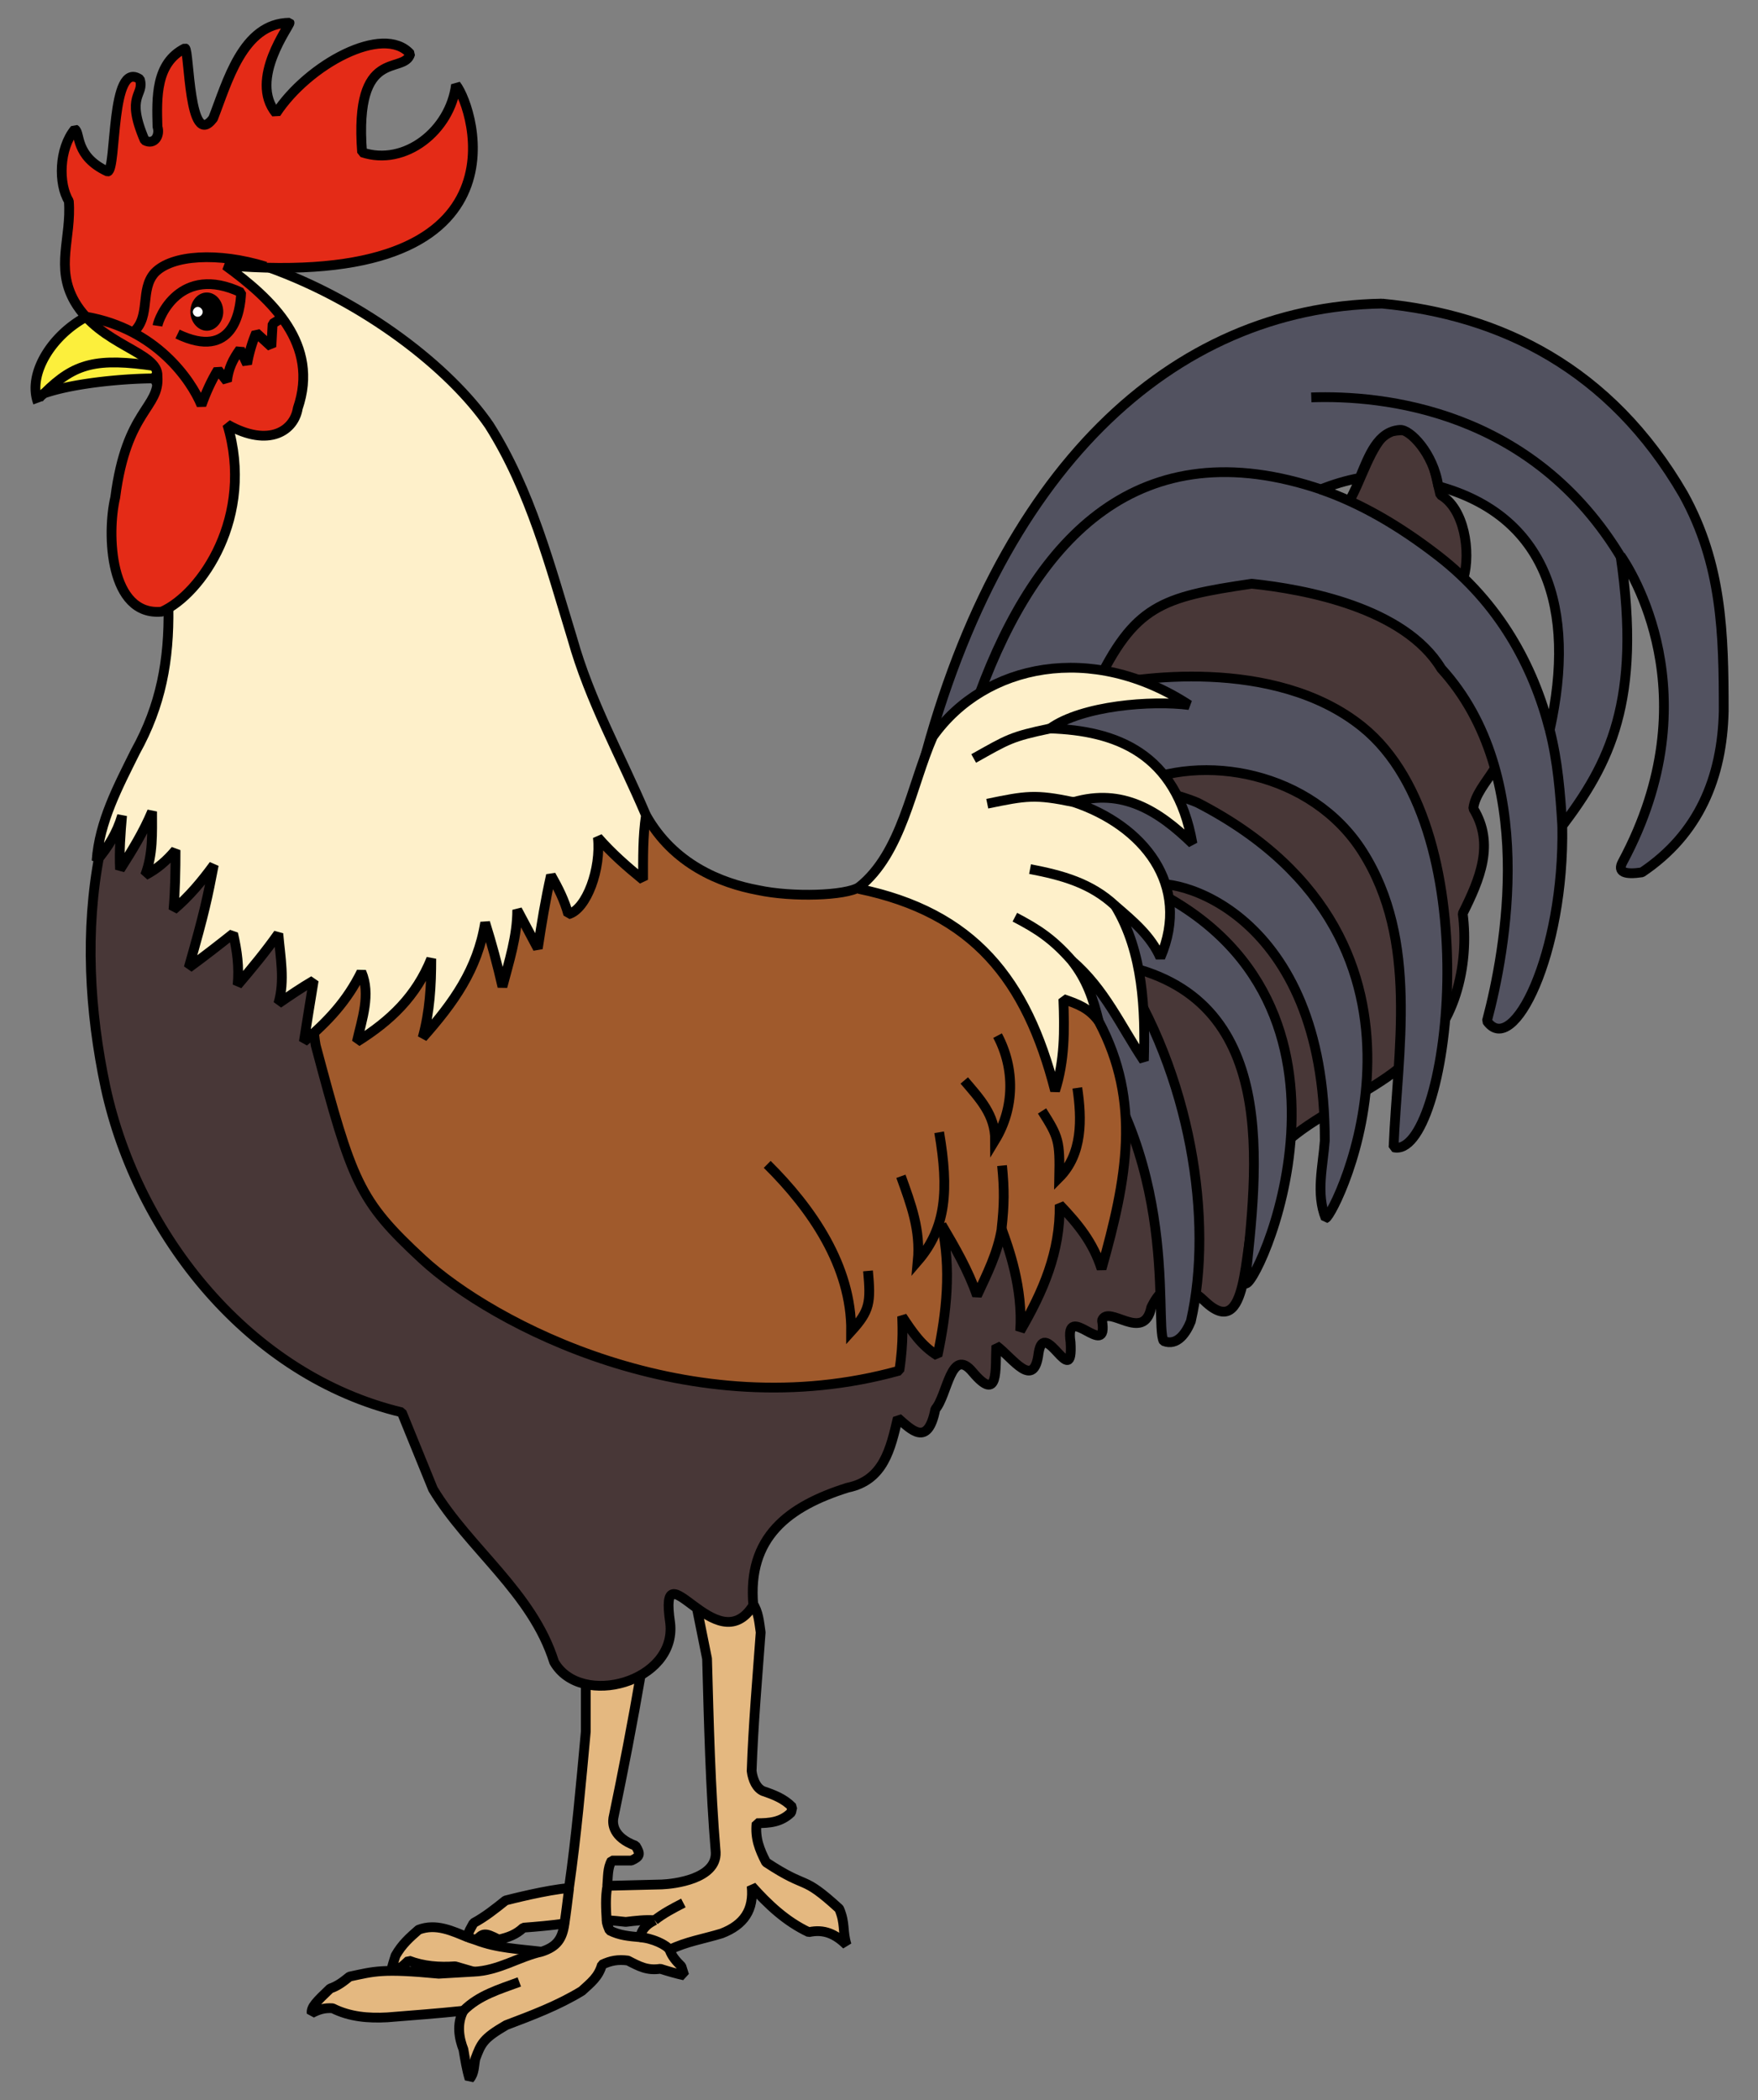
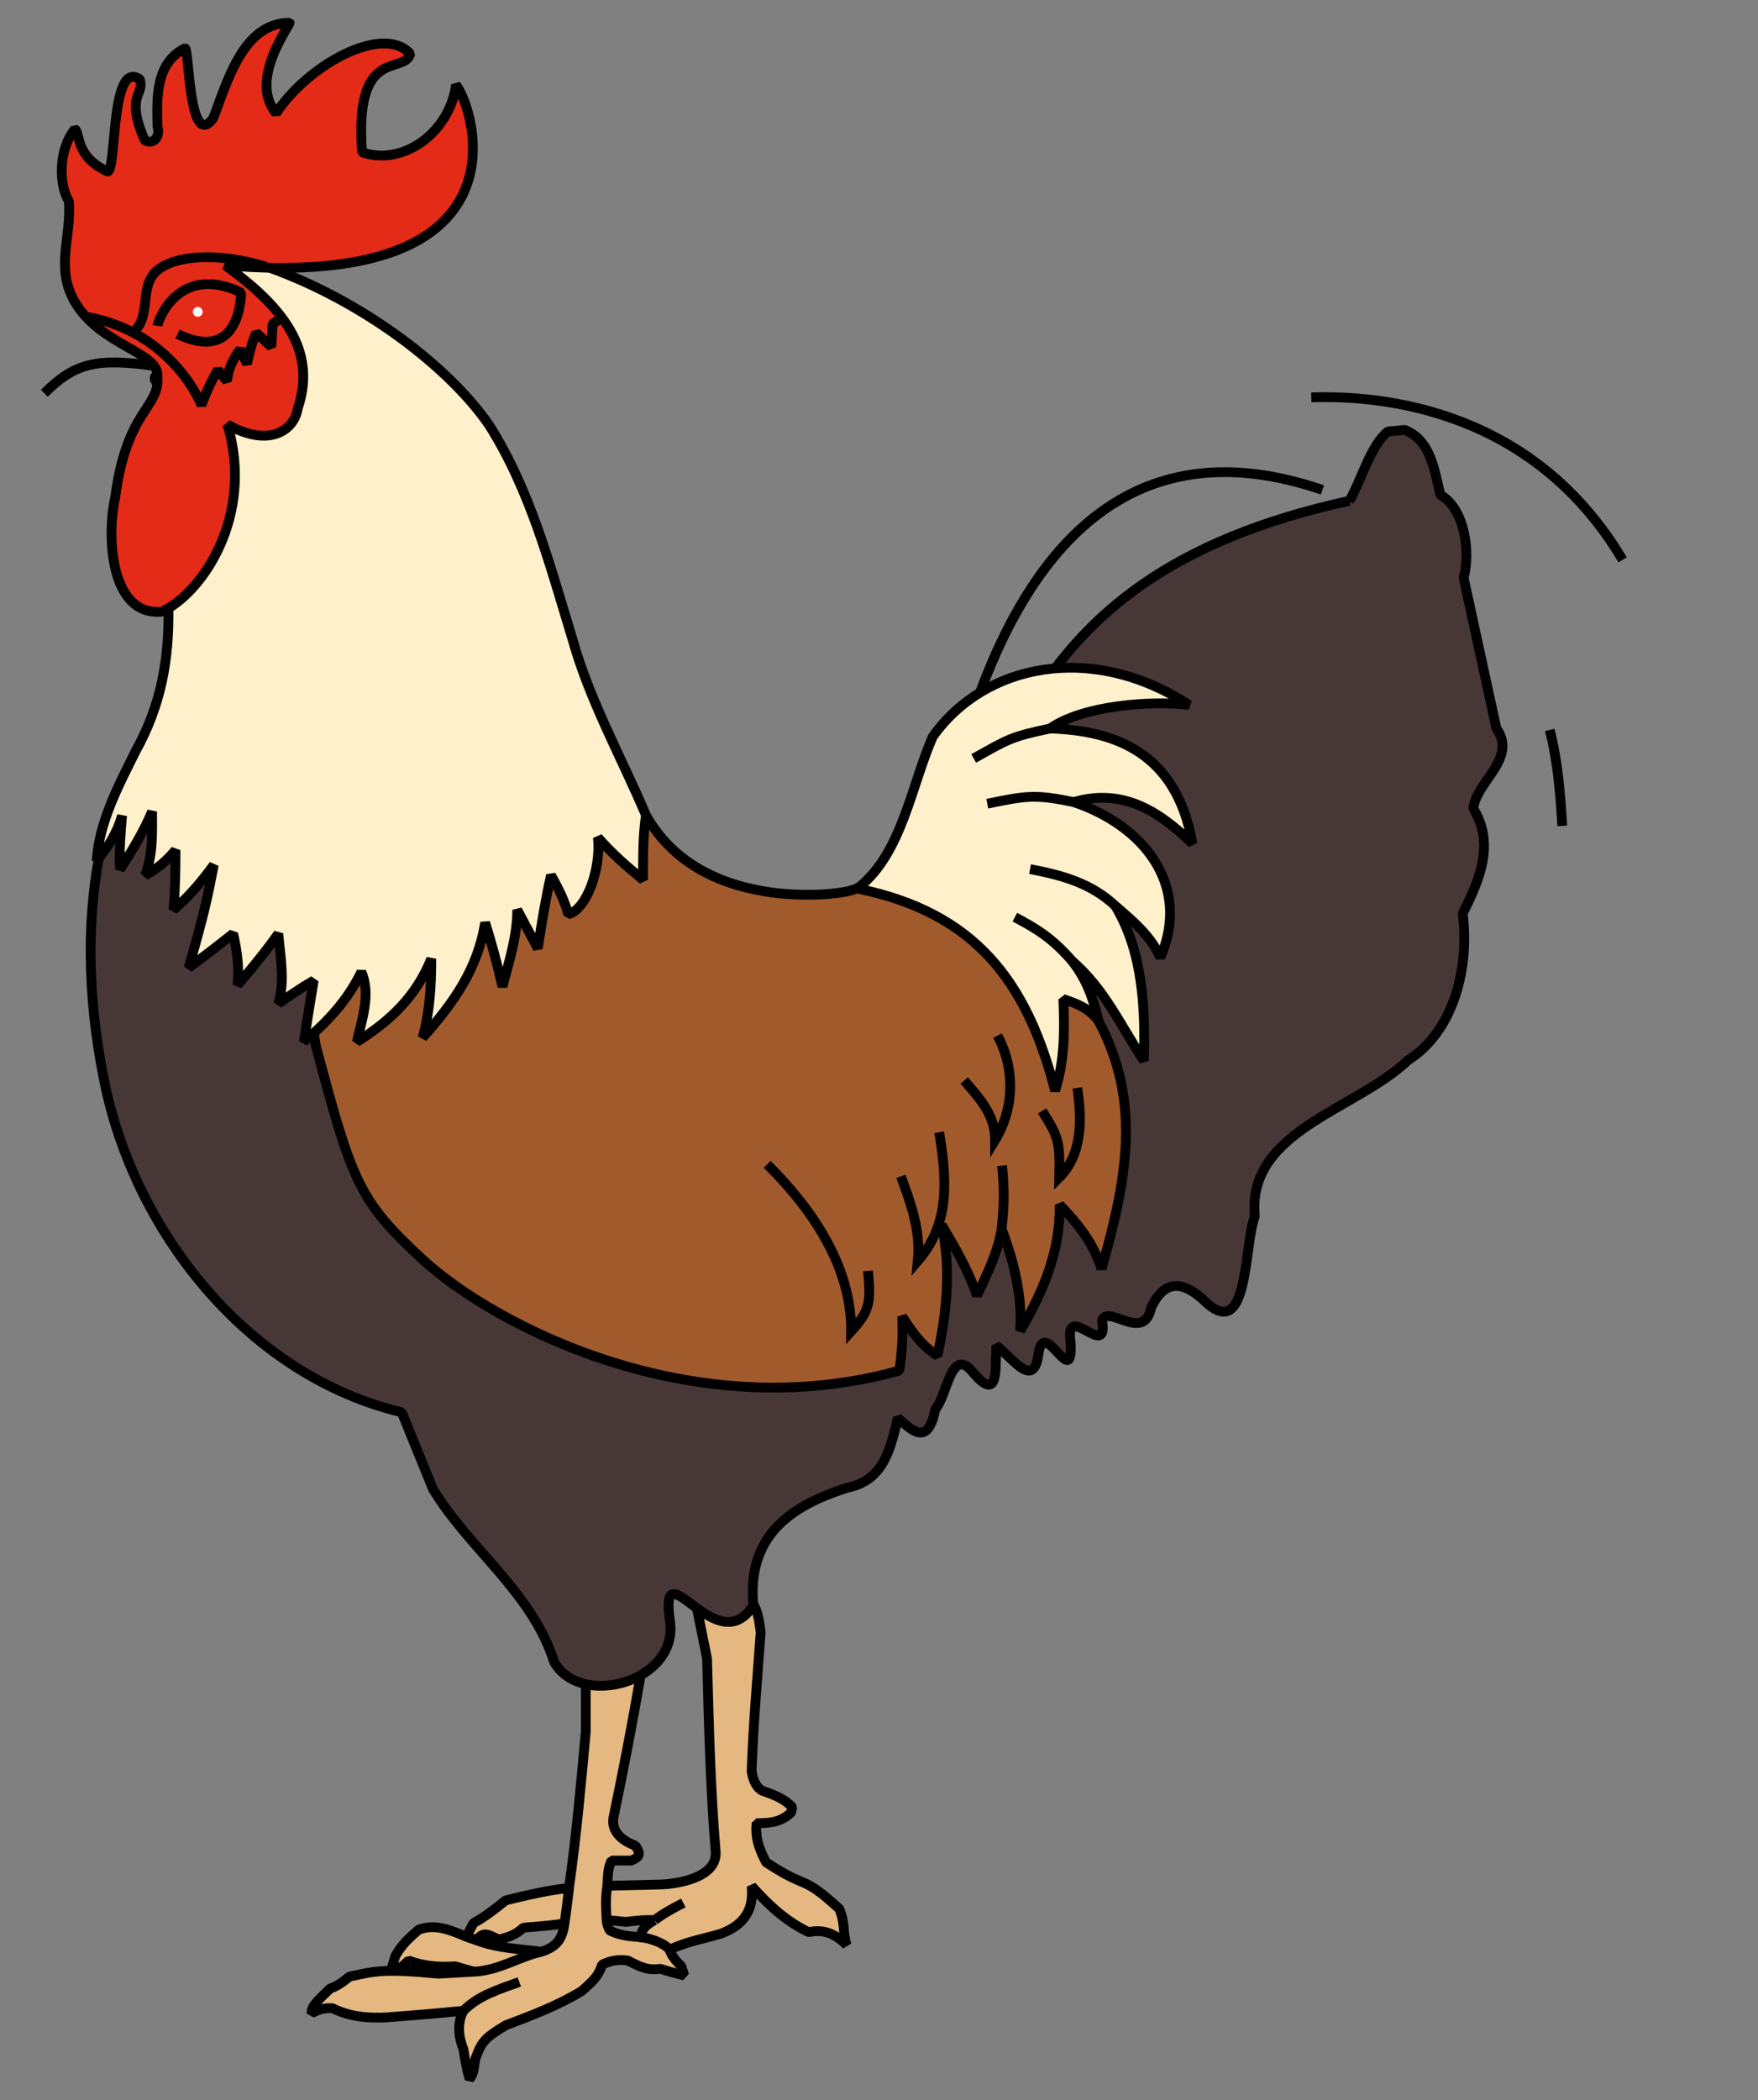
<svg xmlns="http://www.w3.org/2000/svg" overflow="visible" xml:space="preserve" width="360" height="430">
  <rect width="100%" height="100%" fill="#808080" stroke="none" />
  <path style="clip-rule:evenodd;fill:#e4b880;fill-rule:evenodd;stroke:#000;stroke-width:2;stroke-linejoin:bevel;stroke-miterlimit:2.414;stroke-dasharray:none;fill-opacity:1" d="m141.96 325.57 12.16 2.68c1.23 1.83 1.33 3.87 1.65 5.99-.69 9.46-1.52 18.9-1.85 28.38.24 1.9 1.04 3.55 2.36 4.12 2.26.76 4.3 1.56 5.97 3.28l-.25 1.1c-2.04 1.99-4.37 2.19-7.07 2.19-.31 3.09.57 5.34 1.94 8 8.87 5.87 7.04 2.25 14.98 9.51 1.3 3.04.61 4.48 1.52 7.42-2.23-2.18-4.57-3.33-7.75-2.62-4.66-2.19-8.33-5.65-11.7-9.43.5 4.87-1.56 7.92-6.15 9.69-3.58 1.1-7.3 1.68-10.66 3.35.52 1.41 1.38 2.35 2.42 3.38l.58 1.86c-1.65-.36-3.27-.84-4.88-1.35-2.71.41-4.32-.49-6.65-1.69-2.04-.26-3.52 0-5.31.85-.67 2.48-2.3 3.71-4.12 5.38-4.89 2.99-10.17 4.97-15.5 6.99-4.732 2.75-5.122 3.74-6.312 6.91-.3 1.46-.18 2.98-1.18 4.12-.6-1.98-.91-4.02-1.26-6.06-.85-2.15-1.46-5.16 0-7.91-5.18.55-10.38.93-15.58 1.35-3.87.22-7.71-.1-11.2-1.86-1.69-.12-2.86.26-4.3 1.01-.13-1.29.98-2.36 3.79-5.05 1.55-.51 2.72-1.44 3.96-2.44 5.11-1.08 6.6-1.7 18.27-.59l7.16-.42-3.79-1.1c-3.29.22-6.44 0-9.52-1.18-1.16 1.09-1.96 1.94-3.53 1.94.2-1.01.53-1.97.84-2.95 1.36-2.39 2.98-3.77 4.72-5.3 3.61-1.36 6.88.25 10.18 1.6-.2-1.04.62-2.03 1.07-2.96 2.38-1.28 4.462-2.95 6.562-4.63.82-.21 8.46-2.18 12.98-2.54 1.53-10.65 2.46-21.36 3.45-32.07v-13.98l11.28 2.21c-1.69 9.88-3.6 19.72-5.64 29.53-.18 1.15-.1 3.92 4.55 5.65 1.11 1.78.86 2.24-.85 3.03h-4.04c-.88 1.55-.74 3.43-.91 5.17l11.18-.28c2.49-.1 11.24-1.11 11.03-6.57-1.1-13.2-1.4-26.43-1.77-39.66zm-7.91 67.61c-1.99-.14-3.93.1-5.9.34-1.31-.14-2.61-.29-3.92-.34 0 .75.34 1.4.61 2.08 2.01 1.04 4.04 1.19 6.24 1.39.44-2.09 1.85-2.87 2.97-3.47zm-18.46.68c-2.79.38-5.6.63-8.41.84-1.54 1.45-3.07 1.96-5.05 2.44-2.962-1.56-3.192-1.29-4.642.1 4.292 1.67 8.882 1.83 13.402 2.38 3.16-1.02 4.27-2.64 4.7-5.76z" />
  <path style="clip-rule:evenodd;fill:#483737;fill-rule:evenodd;stroke:#000;stroke-width:2;stroke-linejoin:bevel;stroke-miterlimit:2.414;stroke-dasharray:none;fill-opacity:1" d="M276.32 102.54c2.39-4.051 4.34-11.386 7.88-14.179l3.44-.343c5.45 2.183 6.05 8.279 7.32 13.302 4.95 2.79 6.24 11.66 4.76 16.99l6.7 30.79c4.42 6.22-4.12 10.9-4.72 16.45 4.45 7.22 1.34 14.49-2.17 21.5 1.37 10.3-1.44 23.85-11.15 30-10.65 10.21-33.13 14.49-31.41 31.98-2.29 5.85-1.14 26.15-10.28 17.38-4.36-4.12-8.15-4.55-10.94 1.29-1.51 7.36-8.79-.73-10.08 2.65 1.45 8.57-7.75-4.33-6.44 4.48.62 10.32-5.33-5.24-6.54 2.15-.92 7.82-5.3 1.06-8.67-1.44-.23 4.8.59 11.86-4.84 5.4-4.45-5.38-5.16 4.8-7.64 7.59-1.55 7.93-4.96 4.17-7.69 1.82-1.48 6.27-2.86 12.75-10.28 14.26-12.17 3.83-20.54 10.17-19.31 24.07-7.53 12.08-19.48-13.05-17.02 3.63 1.39 12.1-18.32 17.54-23.77 7.99-4.46-14.24-17.472-23.22-24.802-35.39-2.13-5.24-4.27-10.49-6.4-15.73-31.04-7.42-54.03-36.04-60.65-66.52-3.32-15.61-4.25-32.18-1.21-47.82 2.76-5.65 4.12-14.5 12.8-12.28 28.42 3.5 55.07 15.08 82.632 22.41 21.72 6.15 43.8 12 66.46 13.02 26.09-33.75 20.17-79.29 94.02-95.45z" />
-   <path style="clip-rule:evenodd;fill:#525260;fill-opacity:1;fill-rule:evenodd;stroke:#000;stroke-width:2;stroke-linejoin:bevel;stroke-miterlimit:2.414;stroke-dasharray:none" d="M283 62.16c-42.94.727-79.04 33.884-94.81 97.61 4.8 5.72 21.68 26.82 27.2 46.64 27.05 26.38 20.86 64.4 22.89 68.17 2.83 1.13 4.67-1.75 5.58-4.04 4.71-20.59 0-50.6-14.91-73.06 33.57 6.33 28.46 41.69 26.02 65.2 1.45 3.33 30.49-57.62-20.46-81.28 5.78-2.59 36.86 5.36 36.78 52.15-.38 5.27-1.86 10.79.18 15.89 1.91-.62 29.61-56.27-26.21-85.07-4.27-1.82-8.82-2.59-13.36-3.39 14.3-7.02 36.76-2.96 47.14 13.44 11.54 18.24 7.16 40.58 6.33 60.49 11.12 2.89 20.31-64.54-6.39-86.08-17.99-14.52-47.1-10.08-54.72-8.05 8.05-16.88 13.53-18.53 32.07-21.26 10.98 1.15 31.25 4.93 38.81 17.38 19.95 21.9 13.17 57.78 9.35 72.16 5.33 7.62 15.91-13.85 15.43-39.96 9.55-12.65 16.36-25.55 11.93-55.32 1.79 2.56 18.81 28.44.42 62.73-1.14 2.11.51 2.62 3.96 2.11 11.65-7.81 16.45-19.41 16.75-33.01 0-15.89-.33-30.07-8.25-44.38-14.95-25.778-37.48-36.783-61.73-39.07zm3.69 25.858c2.02-.137 6.87 4.782 7.85 11.533 21.93 6.029 28.39 24.789 22.81 49.909-3.37-13.15-10.34-25.98-22.82-35.64-8.05-6.23-16.02-10.83-24.09-13.61 2.55-1.01 5.19-1.832 8-2.345 1.92-4.651 3.7-9.538 8.25-9.847z" />
  <path d="M132.28 166.92c5.64 10.06 15.31 13.91 22.91 15.33 7.15 1.54 18 1.13 20.71-.59 14.84-.24 35.38 2.75 49.09 27.45 8.83 16.6 5.75 32.39.59 50.69-1.76-5.44-4.77-9.12-8.59-13.13.16 9.65-3.39 17.79-8.08 25.85.62-8.77-2.39-17.05-3.79-20.89-.81 4.9-2.98 9.19-5.05 13.64-1.79-5.17-4.48-9.8-7.24-14.48 2.01 8.96 1.01 17.95-.85 26.78-3.3-2.05-5.15-4.85-7.24-8 0 .94.36 5.03-.58 11.07-42.71 11.91-83.34-9.55-97.66-22.8-13.048-12.08-14.362-15.72-21.842-43.76-1.93-10.73 2.8-21.44 5.31-31.83z" fill="url(#e)" style="clip-rule:evenodd;fill:#a05a2c;fill-opacity:1;fill-rule:evenodd;stroke:#000;stroke-linejoin:bevel;stroke-miterlimit:2.414;stroke-width:2;stroke-dasharray:none" />
-   <path style="clip-rule:evenodd;fill:#fcef3c;fill-opacity:1;fill-rule:evenodd;stroke:#000;stroke-width:2;stroke-linejoin:bevel;stroke-miterlimit:2.414;stroke-dasharray:none" d="M31.548 77.484c-5.26 0-15.89.795-22.47 3.038-.68.477-1.54 1.288-1.3 1.937-2.16-5.843 2.73-13.768 9.9-17.6a159.862 159.862 0 0 0 7.296-4.304c4.85.378 20.325 15.622 6.574 16.929z" />
  <path style="clip-rule:evenodd;fill:#fef0ca;fill-opacity:1;fill-rule:evenodd;stroke:#000;stroke-linejoin:bevel;stroke-miterlimit:2.414;stroke-width:2;stroke-dasharray:none" d="M54.808 54.669c19.79 7.038 37.35 20.7 45.382 32.42 8.44 13.341 12.44 28.741 17.02 43.711 3.54 12.67 9.97 24.1 15.07 36.12-.66 4.39-.59 8.8-.59 13.22-3.31-2.7-6.47-5.46-9.26-8.67.7 6.34-2.27 14.73-6.06 15.74-.78-2.88-2.08-5.43-3.54-8-1.12 4.96-1.94 9.97-2.7 14.99l-4.21-7.91c0 5.44-1.67 10.53-3.03 15.74-1.01-4.43-2.18-8.8-3.542-13.13-1.56 9.61-6.49 16.45-12.8 23.57 1.48-5.37 1.77-10.66 1.77-16.16-3.1 7.67-8.31 12.67-15.24 17.01 1.04-4.63 2.9-9.73.93-14.32-2.93 5.95-6.87 10.13-11.79 14.31.65-4.18 1.34-8.36 2.02-12.54-2.49 1.45-4.87 3.07-7.24 4.71 1.4-4.71.4-9.5 0-14.31-2.59 3.67-5.43 7.11-8.34 10.52.35-3.66-.1-7.01-.92-10.52-3 2.38-6.01 4.72-9.1 6.98 3.31-11.56 3.88-14.51 5.14-21.05-2.47 3.38-5.07 6.49-8.25 9.18.35-4.07.42-8.13.42-12.21-1.84 2.18-3.75 3.85-6.23 5.14 1.64-4.29 1.43-8.55 1.43-13.05-1.77 4.21-4.12 8.04-6.57 11.87-.18-3.7.1-7.35.42-11.03-1.08 3.64-2.84 6.43-5.22 9.26.58-8.05 4.4-15.2 7.92-22.31 5.3-9.53 6.95-18.81 6.8-29.48-2.36-12.91 3.67-36.546-2.95-46.986l14.59-23.15zM175.9 181.66c8.79-6.97 10.72-20.82 15.11-30.82 10.64-15.01 32.63-19.44 52.51-6.48-7.72-1.01-21.91.1-28.47 4.8 13.32.45 25.87 4.9 29.14 23.57-6.95-6.75-14.34-11.4-24.34-8.5 14.22 4.74 24.17 16.93 17.77 31.83-1.97-4.47-5.65-7.49-9.26-10.61 5.82 9.57 6.16 21.51 5.89 31.74-4.77-7.17-8.05-14.71-14.74-20.46 3.04 3.84 4.36 7.77 5.48 12.38-2.01-2.71-4.2-3.49-7.24-4.55.26 6.48.28 12.63-1.69 18.78-5.84-22.82-16.75-36.49-40.17-41.34v-.35z" />
  <path d="M93.378 17.368c3.79 4.843 15.882 42.28-47.24 36.966 9.69 7.021 19.31 16.191 14.84 29.26-.69 4.461-5.77 8.206-14.42 3.328 5.66 18.828-5.32 34.708-13.43 38.318-10.7 1.01-11.29-15.92-9.53-23.38 2.33-18.077 9.17-18.219 8.65-24.836.26-4.983-11.7-6.24-16.95-15.249-4.04-7.061-.62-13.072-1.2-20.594-2.17-3.507-2.05-10.748 1.23-14.72 1.18.687-.1 5.53 6.73 8.673 1.89-.511.51-23.038 6.57-18.907 1.06 3.411-3.07 3.036 1.01 12.514 1.97 1.041 3.19-1.001 2.61-2.787-.16-5.922-.42-13.064 5.65-16.075.89.38.75 21.004 5.74 14.372 2.88-7.294 6.02-19.533 15.65-19.594.26.39-8.48 11.566-2.75 18.543 6.56-10.007 21.97-18.364 27.47-12.175-1.22 4.425-11.53-1.814-9.86 20.17 8.76 2.941 18.06-4.471 19.23-13.827z" fill="url(#h)" style="clip-rule:evenodd;fill:#e42b17;fill-rule:evenodd;stroke:#000;stroke-linejoin:bevel;stroke-miterlimit:2.414;fill-opacity:1;stroke-width:2;stroke-dasharray:none" />
-   <path d="M38.978 63.849c0 2.02 1.52 3.873 3.37 3.873s3.37-1.853 3.37-3.873c0-2.19-1.52-3.958-3.37-3.958s-3.37 1.768-3.37 3.958z" fill="url(#i)" style="clip-rule:evenodd;fill:#000;fill-rule:evenodd;stroke:none;stroke-linejoin:bevel;stroke-miterlimit:2.414" />
  <path d="M39.488 63.849c0 .505.42 1.01 1.01 1.01.59 0 1.01-.505 1.01-1.01 0-.421-.42-1.011-1.01-1.011-.59 0-1.01.59-1.01 1.011z" fill="url(#j)" style="clip-rule:evenodd;fill:#fff;fill-rule:evenodd;stroke:none;stroke-linejoin:bevel;stroke-miterlimit:2.414" />
  <path style="clip-rule:evenodd;fill:none;fill-rule:evenodd;stroke:#000;stroke-width:2;stroke-linejoin:bevel;stroke-miterlimit:2.414;stroke-dasharray:none" d="M32.248 66.712c.24-1.643 4.63-12.718 17.13-6.821-.12 3.835-1.66 13.956-13.02 8.504m-18.68-3.536c14.23 2.448 21.45 12.937 23.58 18.103.9-2.545 1.98-4.942 3.37-7.242l1.85 2.358c.28-2.655 1.2-4.481 2.69-6.568l1.43 3.031c.38-2.228 1-4.326 1.86-6.399l3.11 2.862.26-4.715 2.02-1.263m-30.41 2.865c3.46-3.153 1.18-8.628 4.23-12.029 3.53-3.706 13-4.272 22.72-1.276" />
  <path d="M31.818 74.963c-12-1.74-16.5-.67-22.74 5.559" fill="none" style="clip-rule:evenodd;fill-rule:evenodd;stroke:#000;stroke-linejoin:bevel;stroke-miterlimit:2.414;stroke-width:2;stroke-dasharray:none" />
  <path style="fill:none;stroke:#000;stroke-width:2;stroke-dasharray:none" d="m97.488 397.24-1.59-.52m28.482-10.58c-.43 2.36-.29 4.69-.15 7.07m6.8 3.47c2.55.13 5.55 1.6 6.08 2.55m-21.52-5.37c.36-2.41.65-4.84.95-7.26m-21.642 25.11c3.15-3.18 7.342-4.38 11.442-5.9m27.71-12.63c1.82-1.44 3.84-2.48 5.89-3.54m-42.942 14.07c5.092-.19 9.272-3.07 13.892-4.09" />
  <path style="fill:none;fill-opacity:1;stroke:#000;stroke-width:2;stroke-dasharray:none" d="M317.35 149.46c1.64 6.38 2.17 12.99 2.57 19.64m-49.12-68.79c-37.74-12.89-58.58 10.26-70.16 41.6m18.88 54.82c-3.9-4.46-7.05-6.51-11.7-8.93m20.54-2.35c-4.99-4.66-10.91-6.25-17.43-7.5m4.12-28.79c-8.08 1.7-8.61 2.2-15.66 6.14m20.46 8.93c-7.88-1.64-9.67-1.32-17.68.33m2.11 47.49c3.58 6.76 3.48 14.83-.5 21.39 0-5.2-3.15-8.48-6.32-12.21m23.15 1.52c.94 6.35 1.11 13.52-3.7 18.36.15-7.49-.1-8.26-3.52-13.64m-35.64 32.75c.59 6.51.4 8.13-3.45 12.38.1-13.32-8.06-25.16-17.19-34.19m35.21-6.57c2 11.75 1.49 19.55-4.38 26.36.6-6.36-1.35-11.5-3.45-17.35m20.71-2.19c.49 4.99.45 8.02-.1 12.97m127.17-137c-18.32-30.888-49.32-33.767-63.75-33.265" />
</svg>